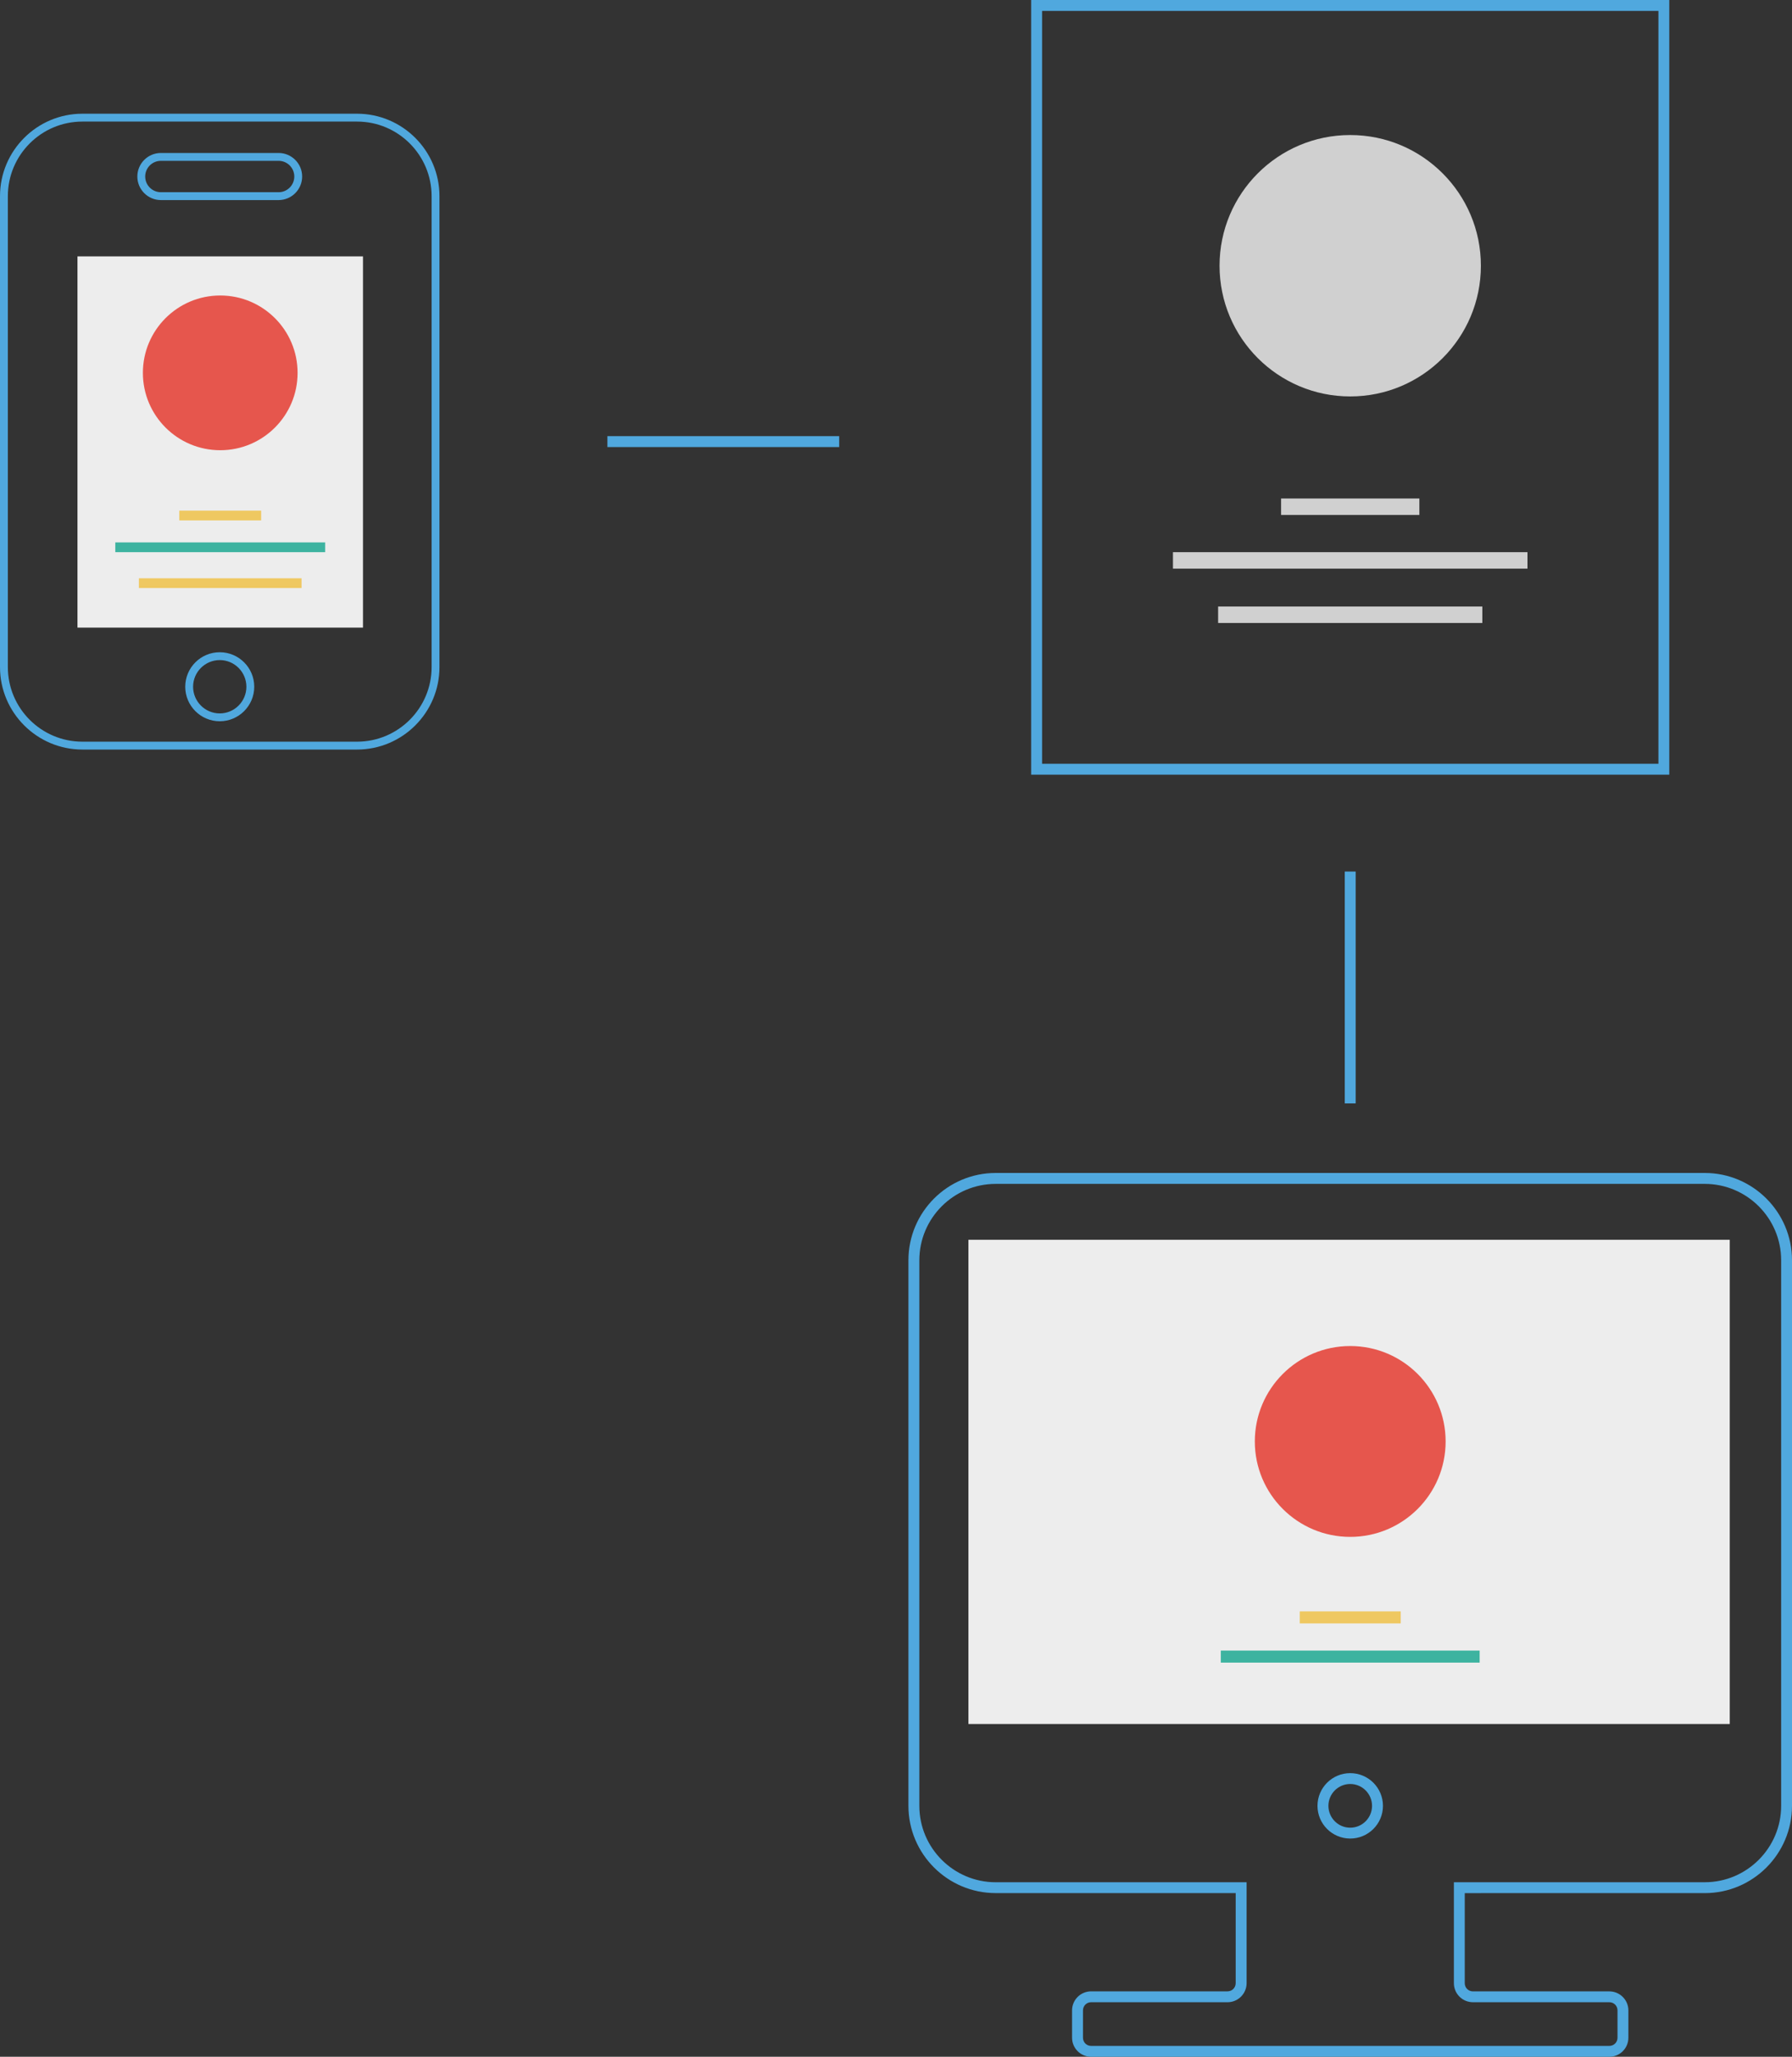
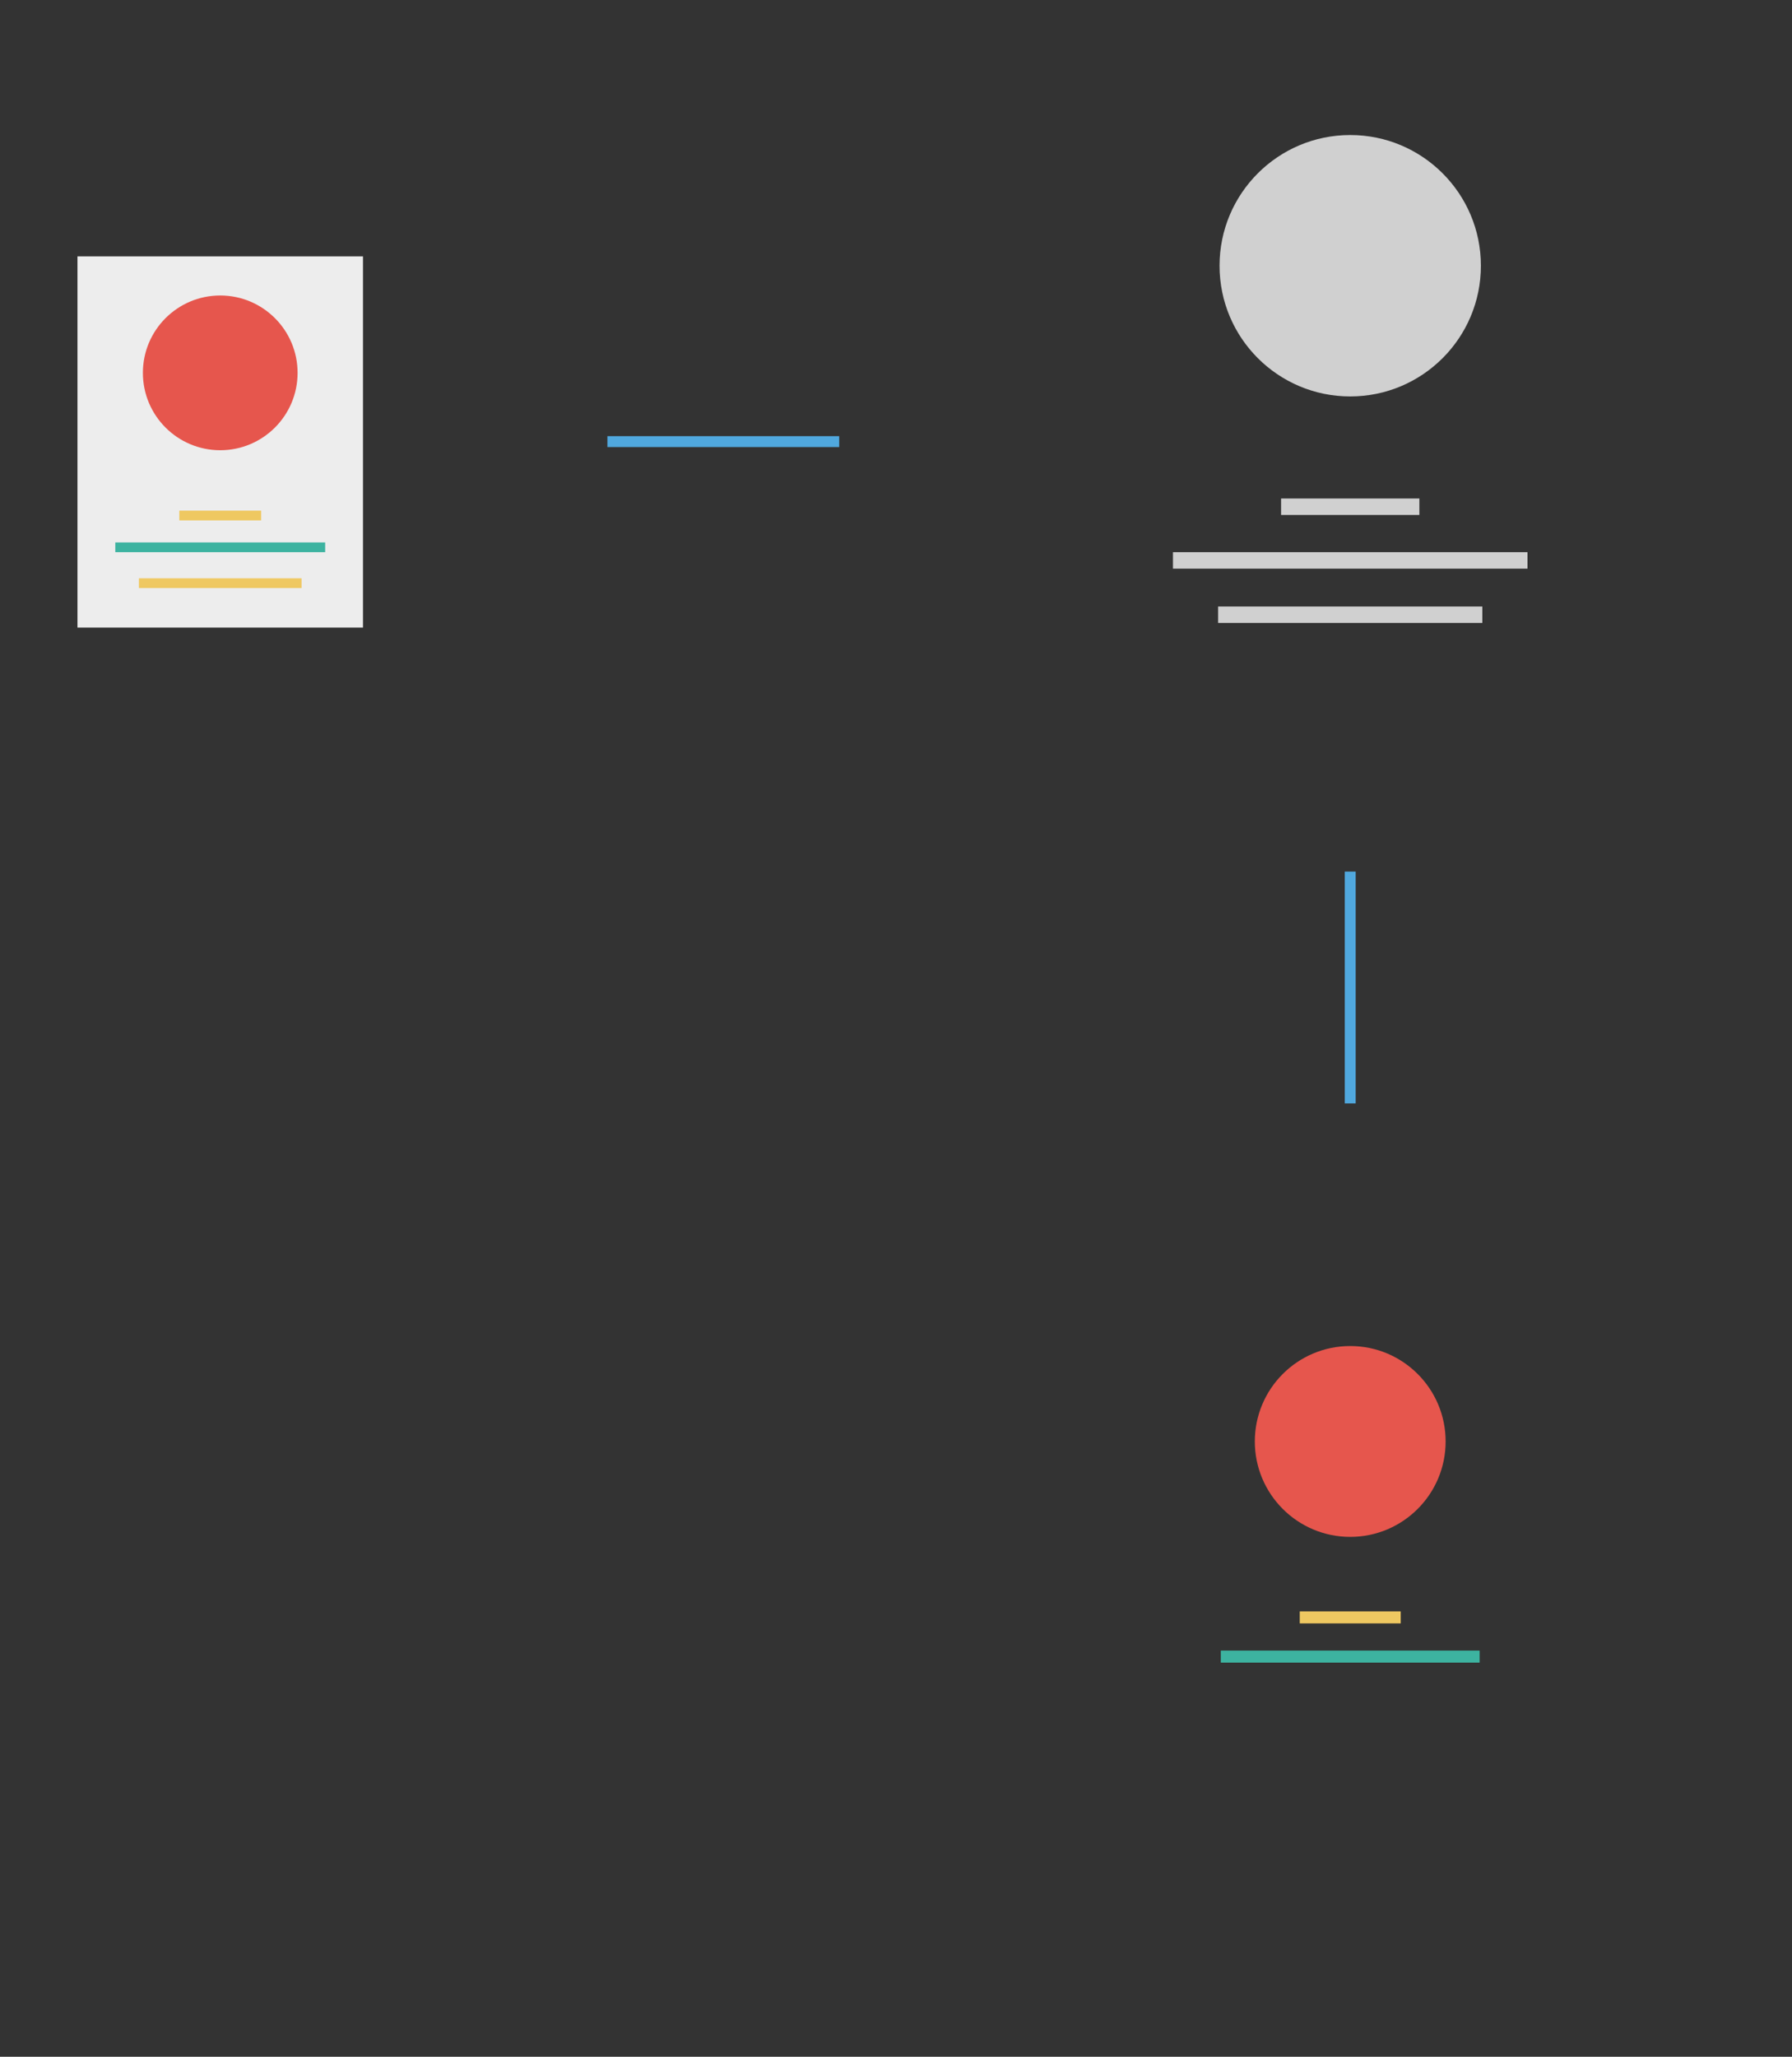
<svg xmlns="http://www.w3.org/2000/svg" version="1.1" id="Layer_1" x="0px" y="0px" width="110px" height="126.222px" viewBox="0 0 110 126.222" enable-background="new 0 0 110 126.222" xml:space="preserve">
  <rect x="0" y="0" width="110" height="126.222" fill="#333333" stroke="none" />
  <g>
    <g>
-       <rect x="59.446" y="76.084" fill="#EDEDED" width="46.733" height="29.716" />
-     </g>
+       </g>
    <g>
      <rect x="4.756" y="15.734" fill="#EDEDED" width="17.525" height="22.782" />
    </g>
    <g>
-       <path fill="#50A8DE" d="M98.785,126.222H66.979c-0.646,0-1.172-0.523-1.172-1.171v-1.674c0-0.647,0.526-1.17,1.172-1.17h8.37    c0.281,0,0.502-0.222,0.502-0.504v-5.526H61.12c-2.954,0-5.357-2.403-5.357-5.356V77.341c0-2.954,2.403-5.357,5.357-5.357h43.524    c2.952,0,5.356,2.403,5.356,5.357v33.482c0,2.952-2.403,5.356-5.356,5.356H89.912v5.526c0,0.281,0.222,0.504,0.504,0.504h8.37    c0.647,0,1.171,0.523,1.171,1.17v1.674C99.956,125.699,99.433,126.222,98.785,126.222z M66.979,122.874    c-0.281,0-0.502,0.222-0.502,0.504v1.674c0,0.281,0.221,0.504,0.502,0.504h31.806c0.281,0,0.504-0.222,0.504-0.504v-1.674    c0-0.281-0.222-0.504-0.504-0.504h-8.37c-0.647,0-1.17-0.523-1.17-1.17v-6.193h15.4c2.583,0,4.689-2.106,4.689-4.689V77.341    c0-2.585-2.106-4.687-4.689-4.687H61.12c-2.585,0-4.687,2.102-4.687,4.687v33.482c0,2.583,2.102,4.689,4.687,4.689h15.401v6.193    c0,0.647-0.526,1.17-1.172,1.17H66.979z M82.882,112.83c-1.108,0-2.009-0.899-2.009-2.007c0-1.108,0.901-2.007,2.009-2.007    s2.009,0.899,2.009,2.007C84.892,111.931,83.991,112.83,82.882,112.83z M82.882,109.482c-0.739,0-1.339,0.602-1.339,1.341    s0.6,1.341,1.339,1.341s1.339-0.602,1.339-1.341S83.621,109.482,82.882,109.482z" />
-     </g>
+       </g>
    <g>
-       <path fill="#50A8DE" d="M102.467,47.542H63.296V0h39.171V47.542z M63.967,46.872H101.8V0.67H63.967V46.872z" />
-     </g>
+       </g>
    <g>
      <rect x="82.547" y="53.486" fill="#50A8DE" width="0.67" height="14.229" />
    </g>
    <g>
      <rect x="37.285" y="26.766" fill="#50A8DE" width="14.229" height="0.67" />
    </g>
    <g>
-       <path fill="#50A8DE" d="M21.919,45.999H5.058C2.27,45.999,0,43.729,0,40.941V12.037c0-2.788,2.27-5.058,5.058-5.058h16.86    c2.788,0,5.058,2.27,5.058,5.058v28.903C26.977,43.729,24.707,45.999,21.919,45.999z M5.058,7.461    c-2.524,0-4.576,2.052-4.576,4.576v28.903c0,2.524,2.052,4.576,4.576,4.576h16.86c2.524,0,4.576-2.052,4.576-4.576V12.037    c0-2.524-2.052-4.576-4.576-4.576H5.058z M13.489,44.263c-1.168,0-2.118-0.95-2.118-2.118c0-1.168,0.95-2.118,2.118-2.118    s2.118,0.95,2.118,2.118C15.607,43.313,14.656,44.263,13.489,44.263z M13.489,40.509c-0.902,0-1.636,0.734-1.636,1.636    c0,0.902,0.734,1.636,1.636,1.636c0.902,0,1.636-0.734,1.636-1.636C15.124,41.243,14.391,40.509,13.489,40.509z M17.101,12.278    H9.876c-0.797,0-1.445-0.648-1.445-1.445c0-0.797,0.648-1.445,1.445-1.445h7.226c0.797,0,1.445,0.648,1.445,1.445    C18.547,11.63,17.899,12.278,17.101,12.278z M9.876,9.87c-0.532,0-0.963,0.432-0.963,0.963s0.432,0.963,0.963,0.963h7.226    c0.532,0,0.963-0.432,0.963-0.963S17.633,9.87,17.101,9.87H9.876z" />
-     </g>
+       </g>
    <g>
      <circle fill="#D0D0D0" cx="82.882" cy="16.308" r="8.021" />
    </g>
    <g>
      <g>
        <rect x="78.638" y="30.592" fill="#D0D0D0" width="8.489" height="1.011" />
      </g>
    </g>
    <g>
      <g>
        <rect x="72.001" y="33.886" fill="#D0D0D0" width="21.762" height="1.011" />
      </g>
    </g>
    <g>
      <g>
        <rect x="74.773" y="37.22" fill="#D0D0D0" width="16.219" height="1.011" />
      </g>
    </g>
    <g>
      <circle fill="#E6564D" cx="82.882" cy="88.461" r="5.856" />
    </g>
    <g>
      <g>
        <rect x="79.784" y="98.889" fill="#EFC861" width="6.198" height="0.738" />
      </g>
    </g>
    <g>
      <g>
        <rect x="74.938" y="101.295" fill="#3DB3A0" width="15.889" height="0.738" />
      </g>
    </g>
    <g>
      <circle fill="#E6564D" cx="13.519" cy="22.882" r="4.748" />
    </g>
    <g>
      <g>
        <rect x="11.006" y="31.338" fill="#EFC861" width="5.025" height="0.598" />
      </g>
    </g>
    <g>
      <g>
        <rect x="8.526" y="35.489" fill="#EFC861" width="9.985" height="0.598" />
      </g>
    </g>
    <g>
      <g>
        <rect x="7.078" y="33.288" fill="#3DB3A0" width="12.882" height="0.598" />
      </g>
    </g>
  </g>
</svg>